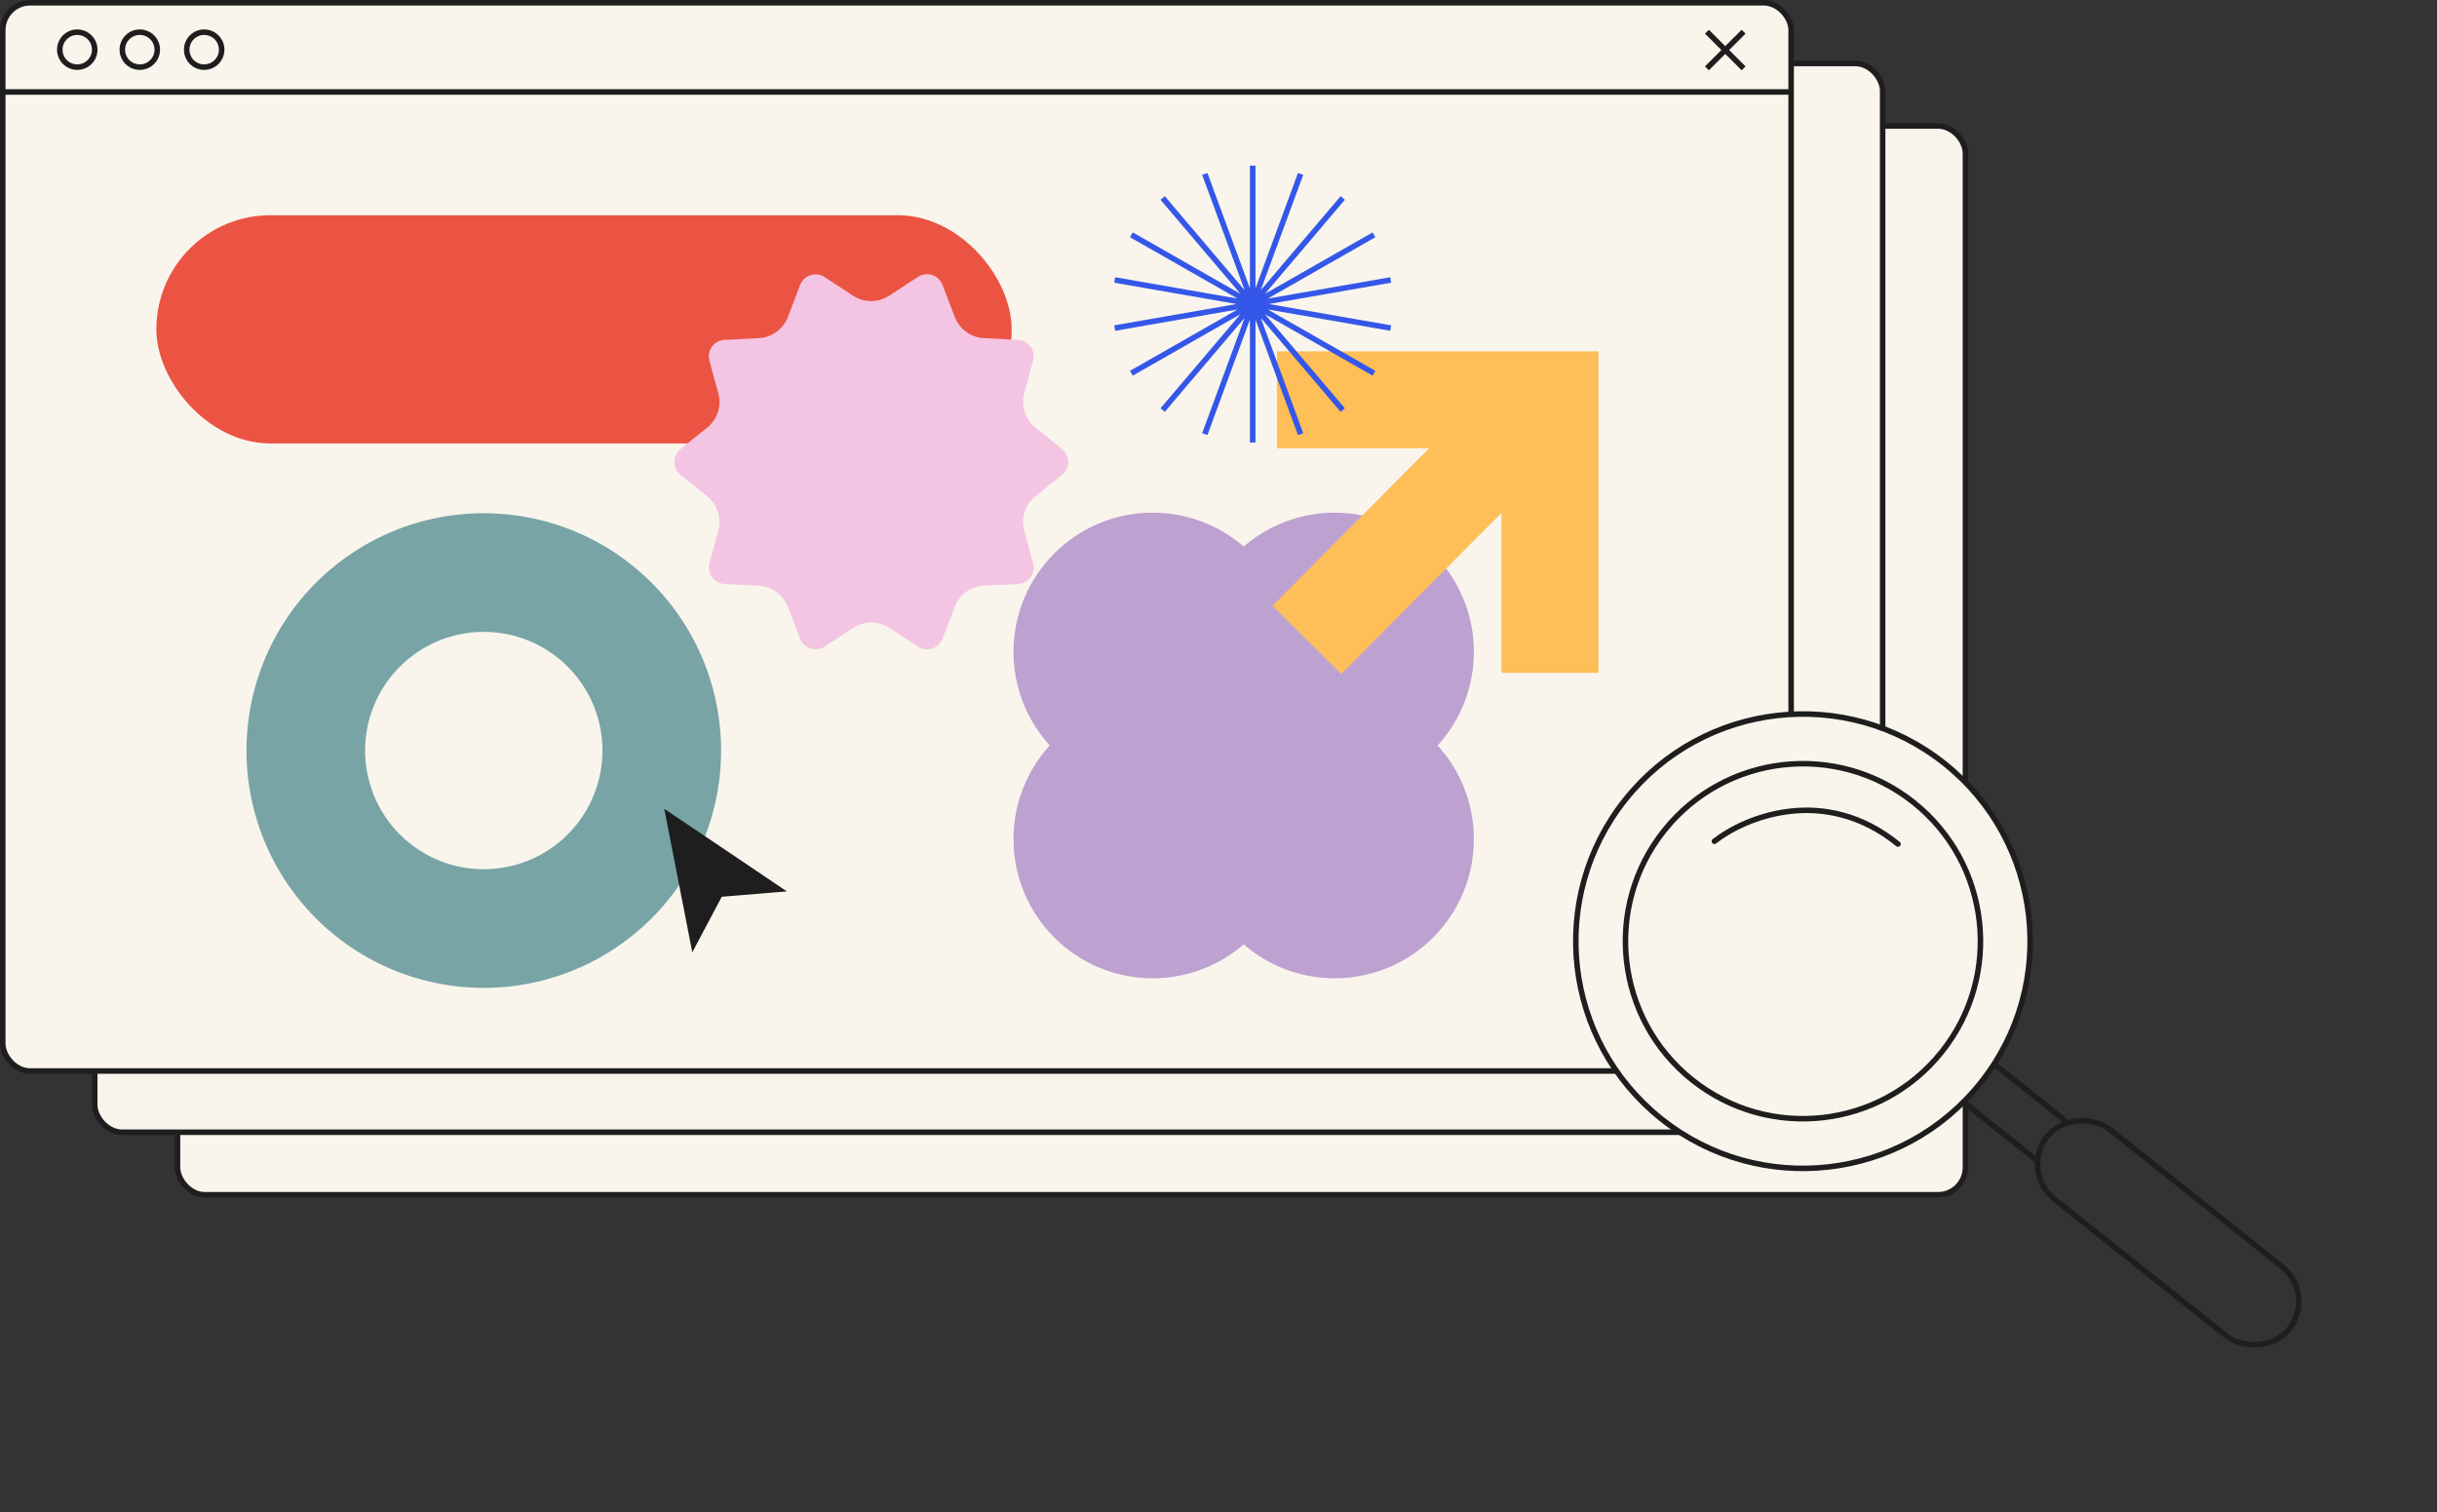
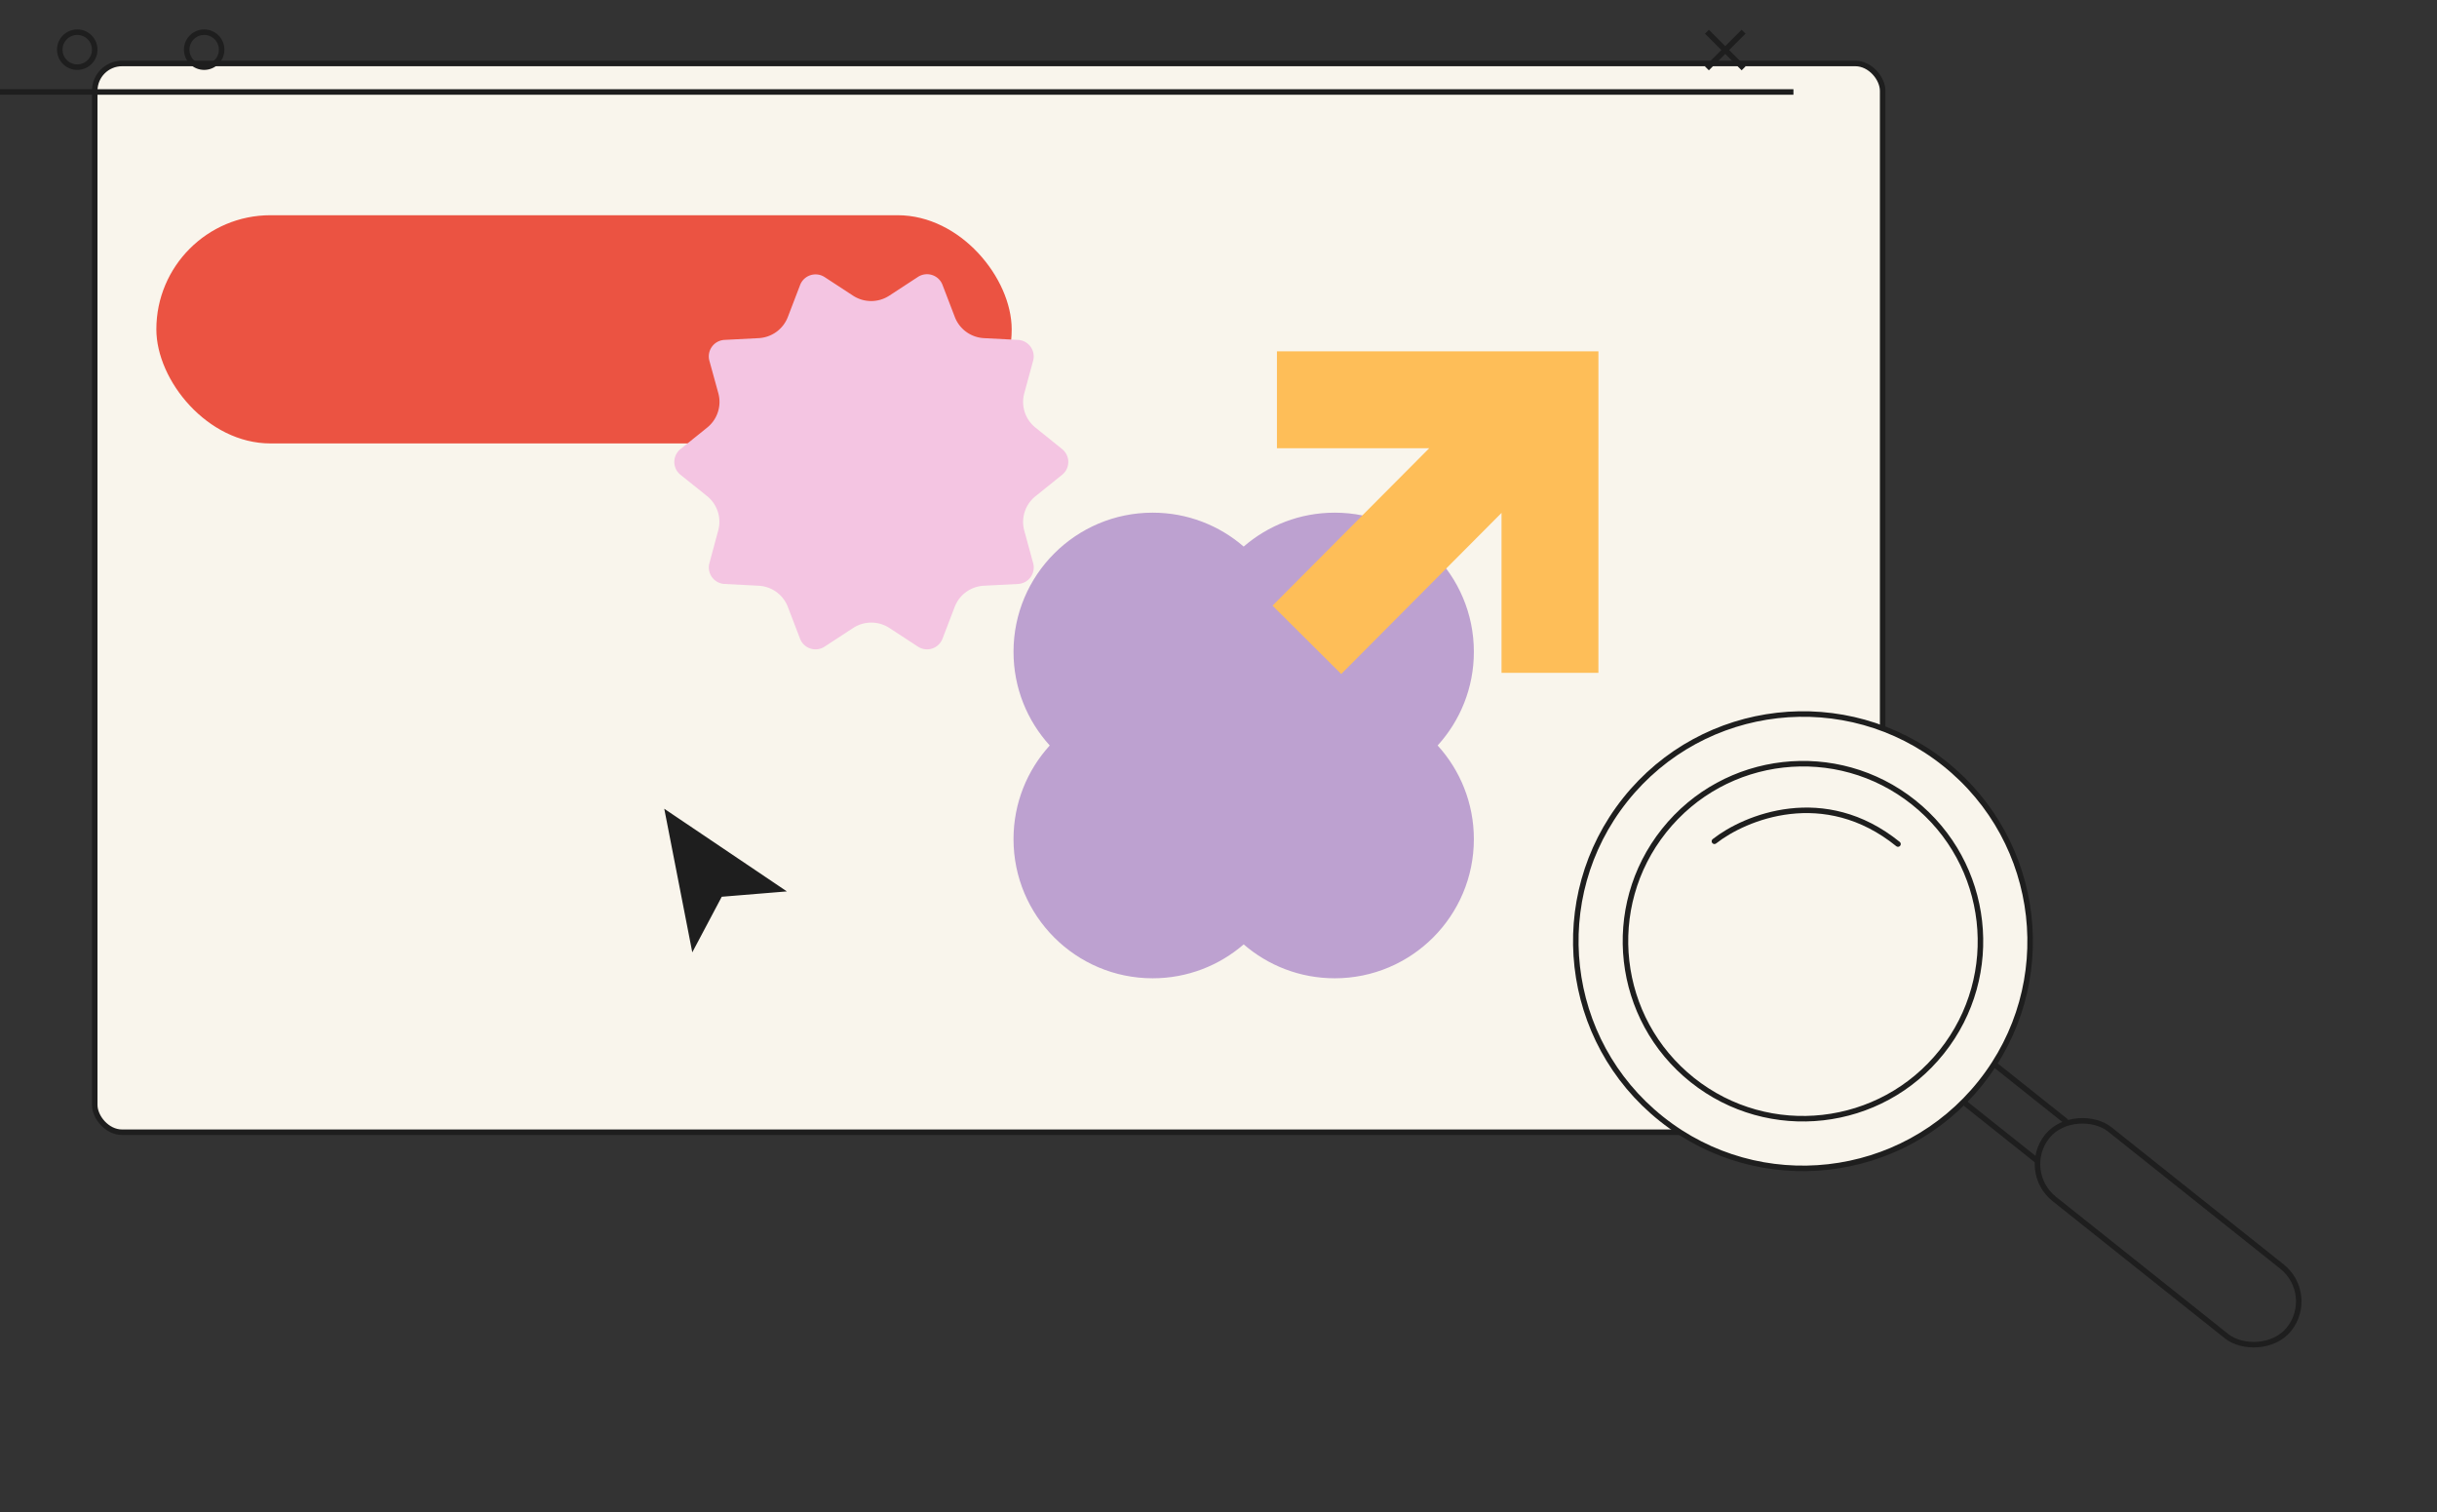
<svg xmlns="http://www.w3.org/2000/svg" width="867" height="538" fill="none">
  <rect width="100%" height="100%" fill="#333333" stroke="none" />
-   <rect width="636.081" height="380.209" x="63.151" y="44.827" fill="#F9F5EC" stroke="#1E1E1E" stroke-width="1.963" rx="9.728" />
  <rect width="636.081" height="380.209" x="33.701" y="22.577" fill="#F9F5EC" stroke="#1E1E1E" stroke-width="1.963" rx="9.728" />
-   <rect width="636.247" height="380.018" x=".982" y=".983" fill="#F9F5EC" stroke="#1E1E1E" stroke-width="1.963" rx="9.728" />
  <path stroke="#1E1E1E" stroke-width="1.963" d="M0 32.721h638.044" />
  <circle cx="27.485" cy="17.67" r="6.217" stroke="#1E1E1E" stroke-width="1.963" />
-   <circle cx="49.736" cy="17.67" r="6.217" stroke="#1E1E1E" stroke-width="1.963" />
  <circle cx="72.639" cy="17.67" r="6.217" stroke="#1E1E1E" stroke-width="1.963" />
  <path stroke="#1E1E1E" stroke-width="1.963" d="m620.307 11.28-13.043 13.042M620.307 24.32l-13.043-13.042" />
  <rect width="304.298" height="81.181" x="55.625" y="76.565" fill="#EB5342" rx="40.59" />
  <path fill="#BDA1D0" d="M474.845 182.379c27.341 0 49.506 22.165 49.506 49.506 0 12.83-4.882 24.52-12.888 33.315 8.006 8.795 12.887 20.485 12.888 33.315 0 27.341-22.165 49.506-49.506 49.506-12.382-.001-23.701-4.547-32.382-12.06-8.681 7.513-20 12.059-32.382 12.06-27.341 0-49.506-22.165-49.506-49.506 0-12.83 4.881-24.52 12.887-33.315-8.006-8.795-12.887-20.485-12.887-33.315 0-27.341 22.165-49.506 49.506-49.506 12.381 0 23.701 4.545 32.382 12.059 8.681-7.514 20-12.059 32.382-12.059Z" />
-   <path fill="#78A4A6" d="M172.114 224.792a42.207 42.207 0 0 1 39 26.058 42.212 42.212 0 1 1-39-26.058Zm0-42.213a84.43 84.43 0 0 0-82.802 100.895 84.424 84.424 0 1 0 82.802-100.895Z" />
  <path fill="#FEBE58" d="M568.663 159.459h-.004v79.903h-34.468v-56.901l-57.033 57.311-24.431-24.313 55.728-56h-54.162v-34.468h114.37v34.468Z" />
  <path fill="#F4C5E2" d="m316.386 105.17 10.213-6.672a5.896 5.896 0 0 1 5.022-.659 5.89 5.89 0 0 1 3.678 3.474l4.35 11.344a11.733 11.733 0 0 0 4.05 5.363 11.784 11.784 0 0 0 6.336 2.27l12.167.628a5.884 5.884 0 0 1 5.456 4.797c.159.858.124 1.74-.102 2.582l-3.172 11.664a11.694 11.694 0 0 0 .194 6.681 11.731 11.731 0 0 0 3.821 5.49l9.477 7.634a5.859 5.859 0 0 1 0 9.128l-9.477 7.633a11.73 11.73 0 0 0-3.821 5.491 11.69 11.69 0 0 0-.194 6.68l3.185 11.664a5.864 5.864 0 0 1-.917 4.959 5.899 5.899 0 0 1-4.437 2.421l-12.18.627c-2.276.116-4.47.89-6.314 2.226a11.74 11.74 0 0 0-4.072 5.301l-4.35 11.343a5.87 5.87 0 0 1-3.678 3.474 5.9 5.9 0 0 1-5.022-.658l-10.213-6.673a11.793 11.793 0 0 0-12.836 0l-10.212 6.673a5.912 5.912 0 0 1-5.023.658 5.88 5.88 0 0 1-3.678-3.474l-4.35-11.343a11.733 11.733 0 0 0-4.072-5.301 11.787 11.787 0 0 0-6.314-2.226l-12.167-.627a5.904 5.904 0 0 1-4.436-2.421 5.853 5.853 0 0 1-.918-4.959l3.159-11.731a11.7 11.7 0 0 0-.194-6.68 11.736 11.736 0 0 0-3.821-5.491l-9.437-7.566a5.854 5.854 0 0 1 0-9.128l9.477-7.634a11.731 11.731 0 0 0 3.821-5.49c.713-2.161.78-4.482.194-6.681l-3.212-11.664a5.863 5.863 0 0 1 .917-4.958 5.884 5.884 0 0 1 4.437-2.421l12.18-.628c2.276-.116 4.47-.89 6.314-2.226a11.73 11.73 0 0 0 4.072-5.3l4.35-11.344a5.874 5.874 0 0 1 3.663-3.507 5.906 5.906 0 0 1 5.038.638l10.212 6.673a11.797 11.797 0 0 0 12.836-.054Z" />
-   <path fill="#3557E9" d="m494.922 100.568-.345-1.94-43.512 7.585 38.261-21.83-.995-1.714-38.271 21.839 28.41-33.454-1.526-1.27-28.411 33.454 15.112-41.03-1.872-.68-15.112 41.04v-43.67h-1.99v43.67l-15.111-41.04-1.872.68 15.112 41.03-28.411-33.455-1.527 1.271 28.411 33.454-38.272-21.84-.994 1.715 38.261 21.83-43.512-7.586-.345 1.941 43.512 7.585-43.512 7.586.345 1.94 43.512-7.585-38.261 21.83.994 1.714 38.272-21.84-28.411 33.454 1.527 1.261 28.411-33.444-15.112 41.03 1.872.679 15.111-41.039v43.67h1.99v-43.67l15.112 41.039 1.872-.679-15.112-41.03 28.411 33.444 1.526-1.261-28.41-33.454 38.271 21.84.995-1.714-38.261-21.83 43.512 7.585.345-1.94-43.512-7.586 43.512-7.585Z" />
  <path fill="#1E1E1E" stroke="#1E1E1E" stroke-width="2.207" d="m240.127 291.604 33.99 22.908 2.608 1.758-3.134.258-17.509 1.438-7.843 14.799-1.461 2.756-.597-3.062-7.754-39.729-.511-2.616 2.211 1.49Z" />
  <rect width="31.656" height="110.027" x="718.448" y="416.651" stroke="#1E1E1E" stroke-width="1.963" rx="15.828" transform="rotate(-51.46 718.448 416.651)" />
  <circle cx="641.433" cy="334.829" r="80.819" fill="#F9F5EC" stroke="#1E1E1E" stroke-width="1.963" transform="rotate(-51.46 641.433 334.829)" />
  <circle cx="641.433" cy="334.829" r="63.15" fill="#F9F5EC" stroke="#1E1E1E" stroke-width="1.963" transform="rotate(-51.46 641.433 334.829)" />
  <path stroke="#1E1E1E" stroke-linecap="round" stroke-width="1.963" d="M609.932 299.277c10.832-8.522 39.06-20.255 65.308.989M710.256 379.194l24.569 19.571M699.449 392.759l25.081 19.979" />
</svg>